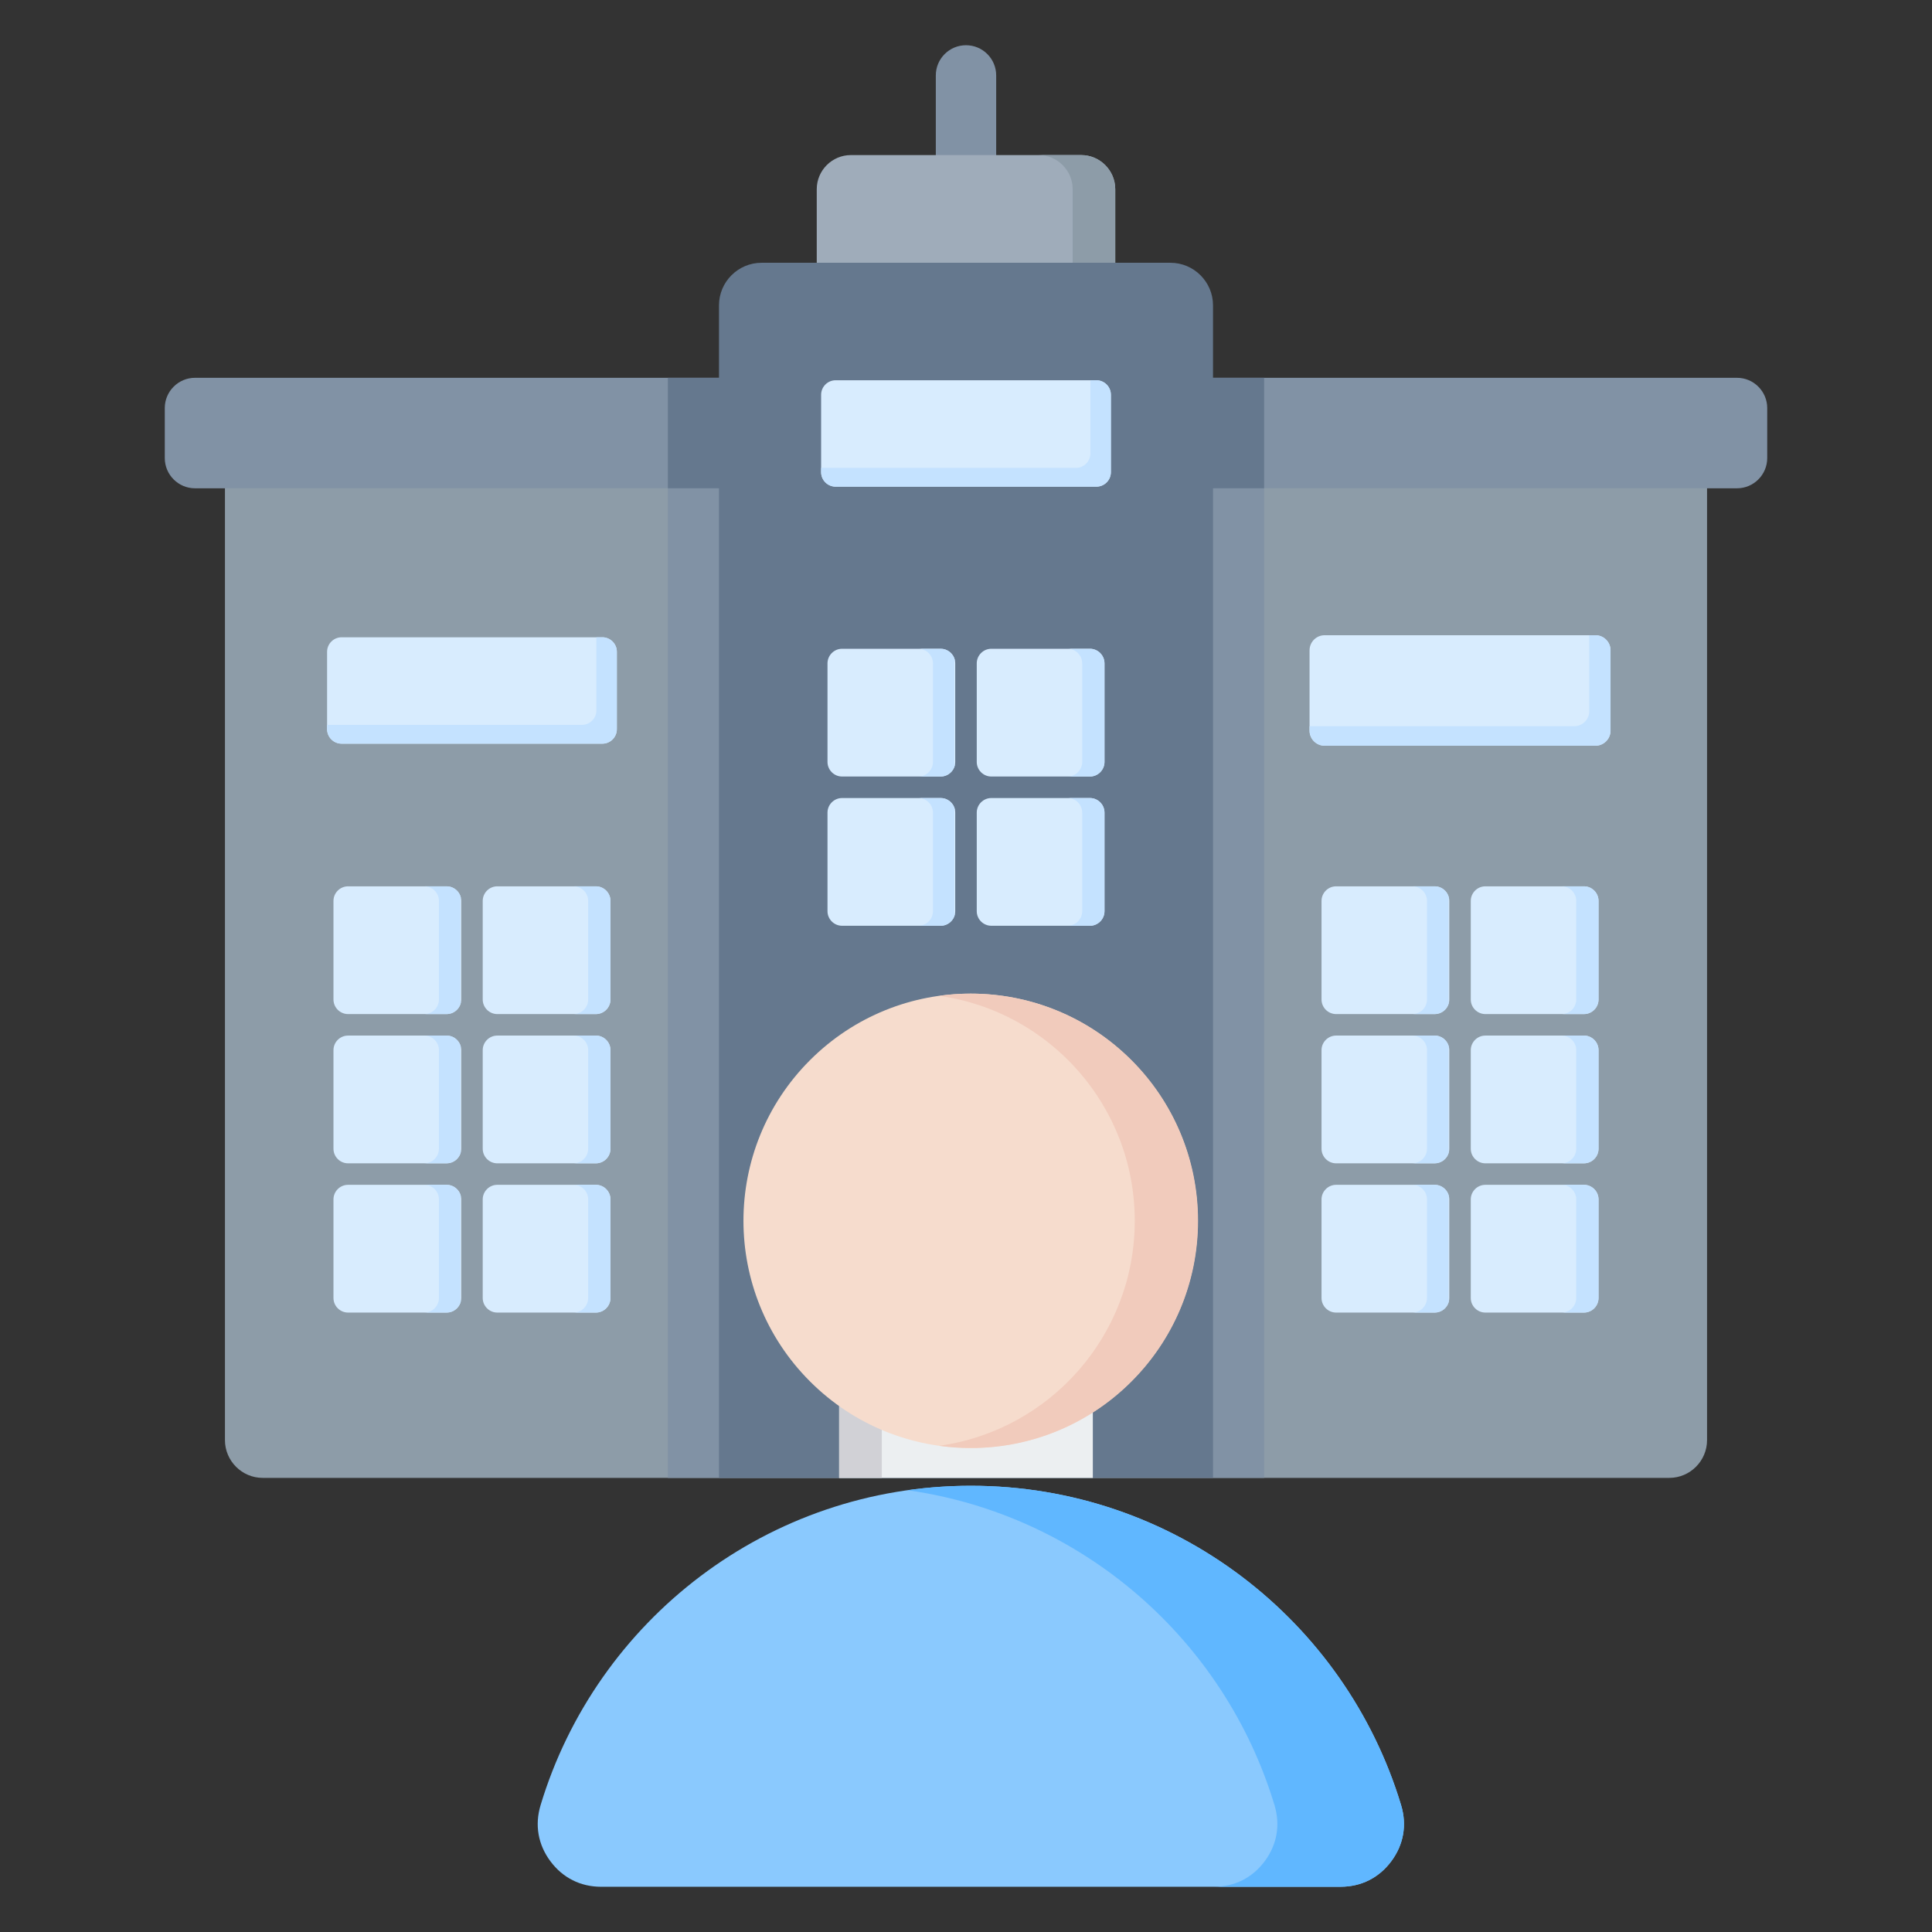
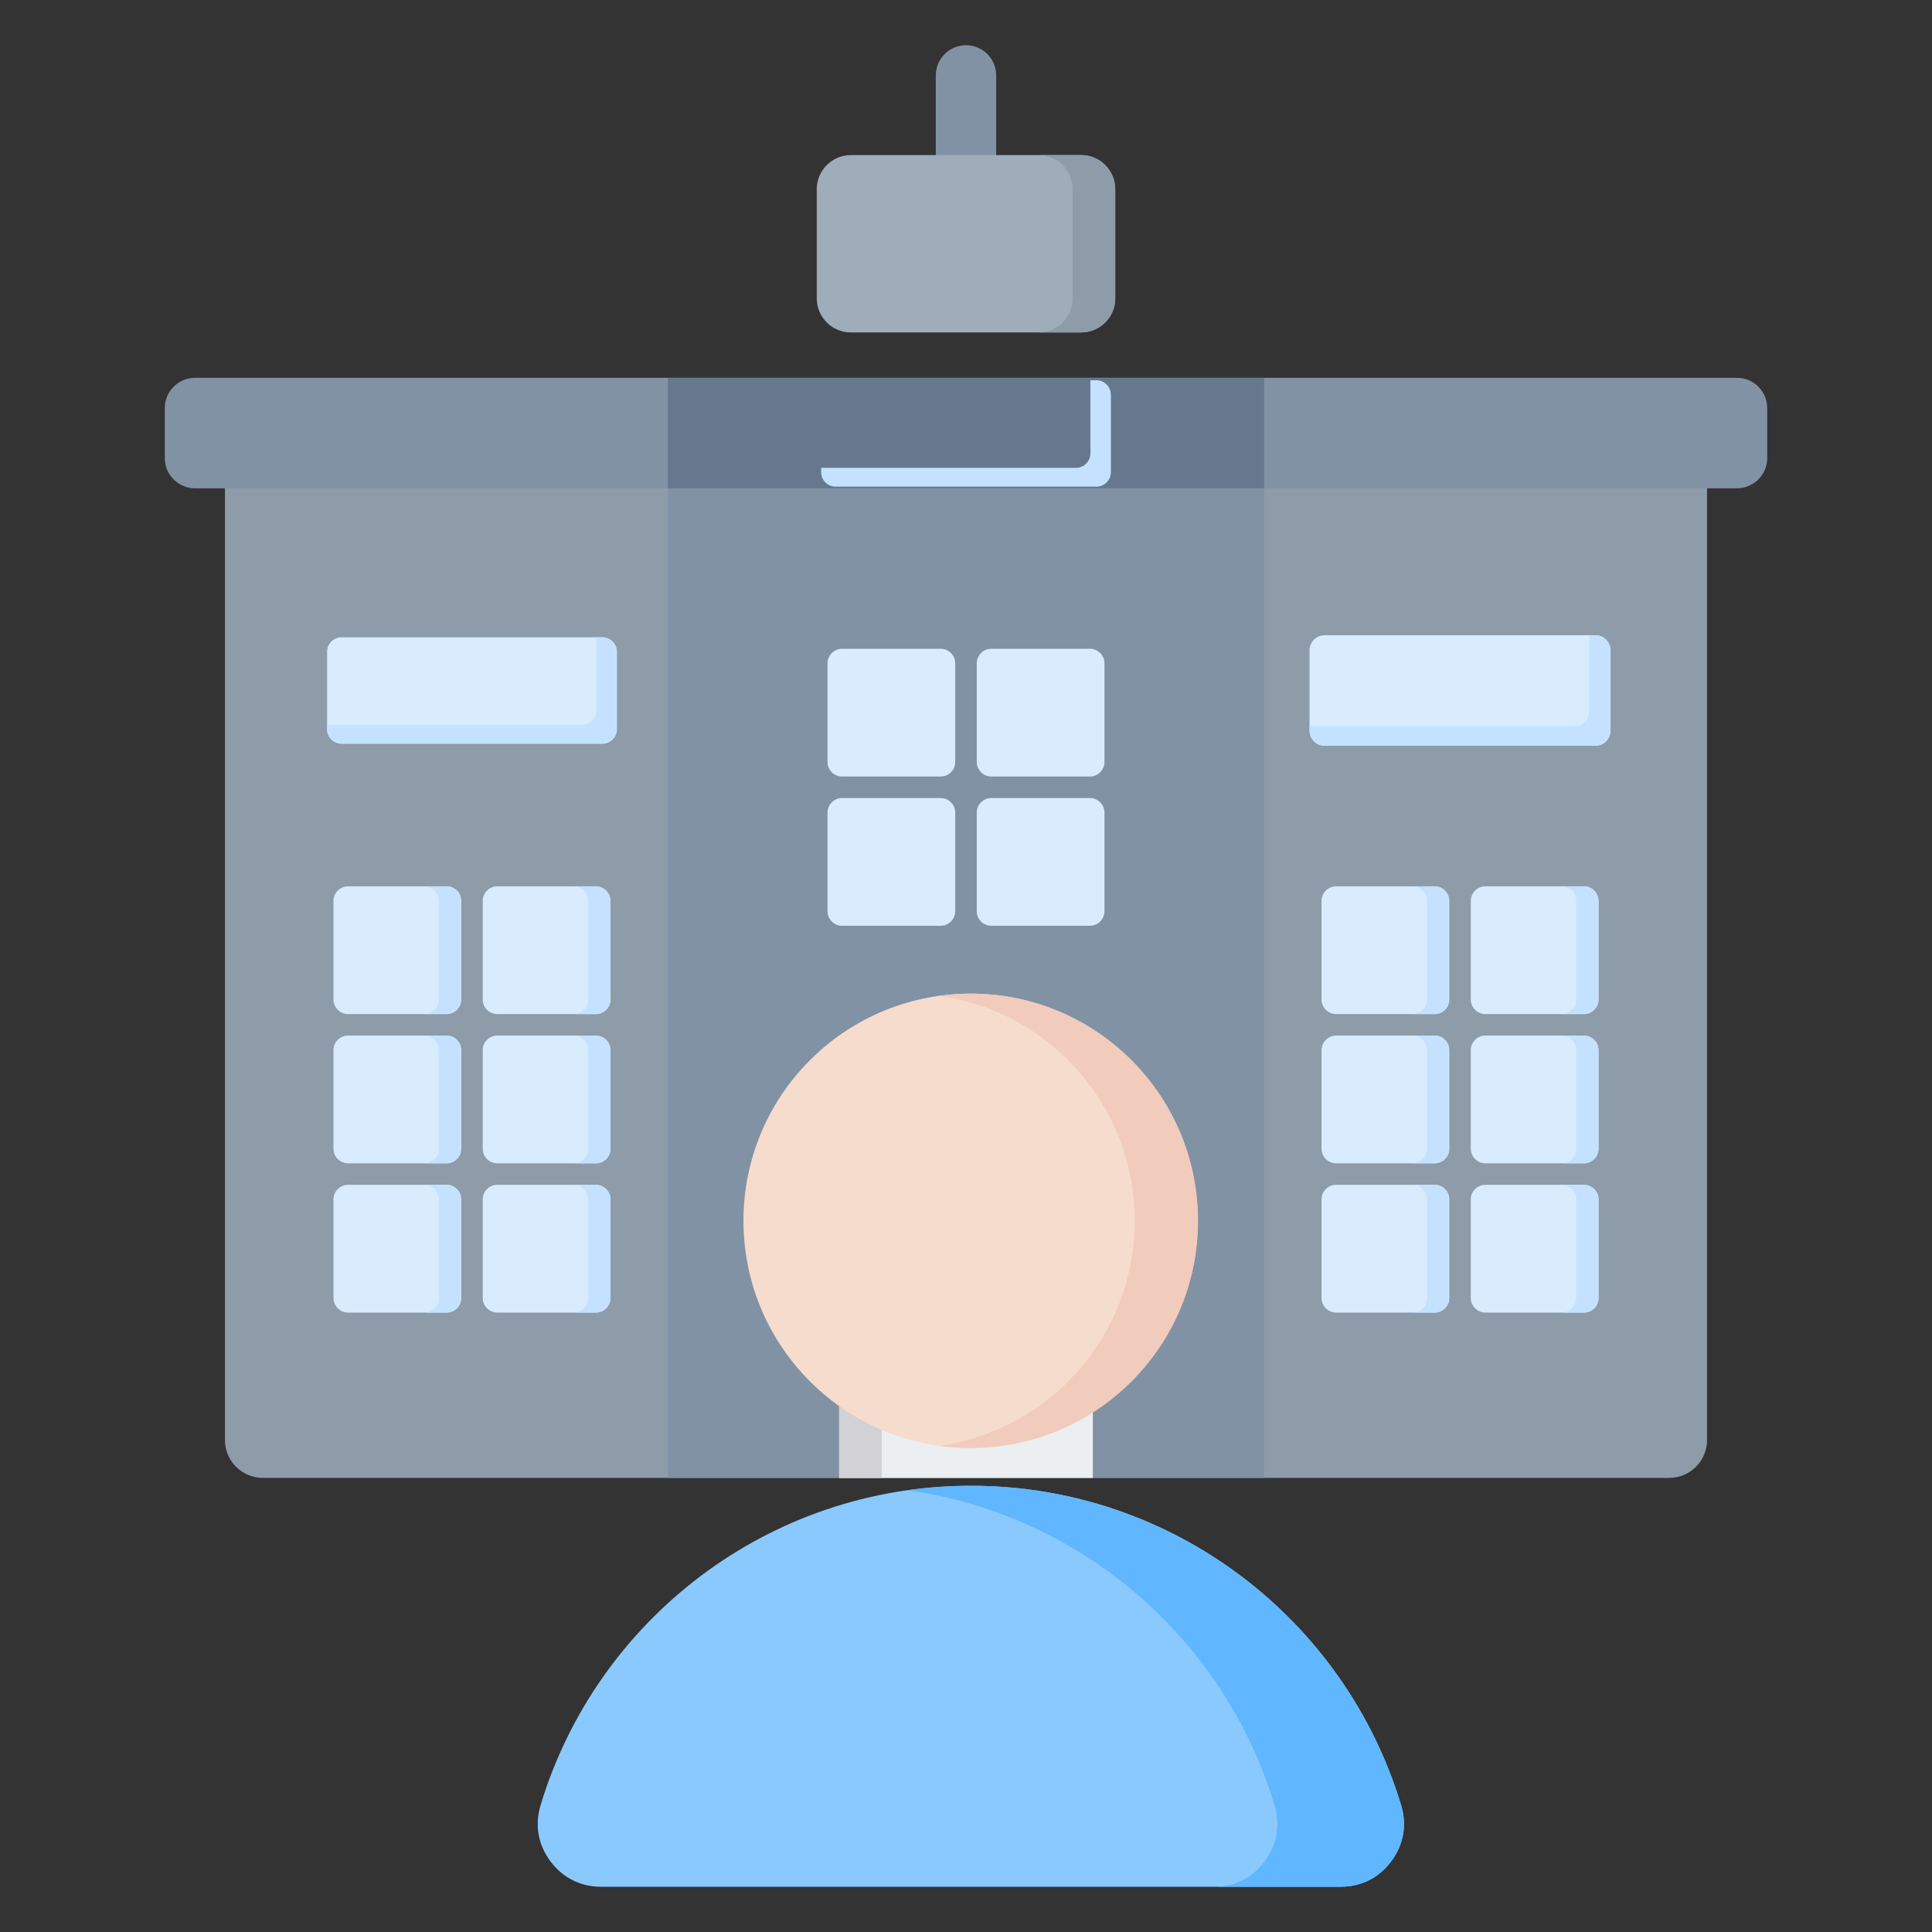
<svg xmlns="http://www.w3.org/2000/svg" width="96" height="96" viewBox="0 0 96 96" fill="none">
  <rect x="0" y="0" width="96" height="96" fill="#333333" stroke="none" />
  <path fill-rule="evenodd" clip-rule="evenodd" d="M46.5 3.747C46.5 2.919 47.172 2.247 48 2.247C48.828 2.247 49.5 2.919 49.5 3.747V10.374C49.5 11.202 48.828 11.874 48 11.874C47.172 11.874 46.5 11.202 46.5 10.374V3.747Z" fill="#8192A5" />
  <path fill-rule="evenodd" clip-rule="evenodd" d="M13.053 21.539H82.947C83.978 21.539 84.822 22.383 84.822 23.414V71.56C84.822 72.591 83.978 73.435 82.947 73.435H13.053C12.022 73.435 11.178 72.591 11.178 71.56V23.414C11.178 22.383 12.022 21.539 13.053 21.539Z" fill="#8D9CA8" />
  <path fill-rule="evenodd" clip-rule="evenodd" d="M62.813 73.435L61.884 73.435H33.187V21.295H62.813V73.435Z" fill="#8192A5" />
  <path fill-rule="evenodd" clip-rule="evenodd" d="M86.312 18.773H9.688C8.863 18.773 8.188 19.448 8.188 20.273V22.763C8.188 23.588 8.863 24.263 9.688 24.263H86.312C87.137 24.263 87.812 23.588 87.812 22.763V20.273C87.812 19.448 87.137 18.773 86.312 18.773Z" fill="#8192A5" />
  <path fill-rule="evenodd" clip-rule="evenodd" d="M33.187 18.773H62.813V24.263H33.187V18.773Z" fill="#65788E" />
  <path fill-rule="evenodd" clip-rule="evenodd" d="M17.295 44.041H22.193C22.592 44.041 22.918 44.367 22.918 44.766V49.664C22.918 50.063 22.592 50.389 22.193 50.389H17.295C16.896 50.389 16.57 50.063 16.57 49.664V44.766C16.57 44.367 16.896 44.041 17.295 44.041ZM17.295 58.873H22.193C22.592 58.873 22.918 59.199 22.918 59.598V64.496C22.918 64.895 22.592 65.221 22.193 65.221H17.295C16.896 65.221 16.57 64.895 16.57 64.496V59.598C16.57 59.199 16.896 58.873 17.295 58.873ZM24.71 58.873H29.609C30.007 58.873 30.334 59.199 30.334 59.598V64.496C30.334 64.895 30.007 65.221 29.609 65.221H24.71C24.312 65.221 23.986 64.895 23.986 64.496V59.598C23.986 59.199 24.312 58.873 24.71 58.873ZM24.71 51.457H29.609C30.007 51.457 30.334 51.783 30.334 52.182V57.08C30.334 57.479 30.007 57.805 29.609 57.805H24.71C24.312 57.805 23.986 57.479 23.986 57.08V52.182C23.986 51.783 24.312 51.457 24.71 51.457ZM17.295 51.457H22.193C22.592 51.457 22.918 51.783 22.918 52.182V57.08C22.918 57.479 22.592 57.805 22.193 57.805H17.295C16.896 57.805 16.57 57.479 16.57 57.08V52.182C16.57 51.783 16.896 51.457 17.295 51.457ZM24.71 44.041H29.609C30.007 44.041 30.334 44.367 30.334 44.766V49.664C30.334 50.063 30.007 50.389 29.609 50.389H24.71C24.312 50.389 23.986 50.063 23.986 49.664V44.766C23.986 44.367 24.312 44.041 24.71 44.041Z" fill="#D8ECFE" />
  <path fill-rule="evenodd" clip-rule="evenodd" d="M21.085 44.041H22.193C22.534 44.041 22.822 44.279 22.898 44.597C22.885 44.651 22.878 44.708 22.878 44.766V49.664C22.878 49.722 22.885 49.778 22.898 49.832C22.822 50.15 22.534 50.389 22.193 50.389H21.085C21.484 50.389 21.81 50.063 21.81 49.664V44.766C21.81 44.367 21.484 44.041 21.085 44.041ZM21.085 58.873H22.193C22.534 58.873 22.822 59.112 22.898 59.43C22.885 59.484 22.878 59.54 22.878 59.598V64.496C22.878 64.554 22.885 64.611 22.898 64.665C22.822 64.983 22.534 65.221 22.193 65.221H21.085C21.484 65.221 21.81 64.895 21.81 64.496V59.598C21.81 59.199 21.484 58.873 21.085 58.873ZM28.501 58.873H29.609C30.008 58.873 30.334 59.199 30.334 59.598V64.496C30.334 64.895 30.008 65.221 29.609 65.221H28.501C28.899 65.221 29.226 64.895 29.226 64.496V59.598C29.226 59.199 28.899 58.873 28.501 58.873ZM28.501 51.457H29.609C30.008 51.457 30.334 51.783 30.334 52.182V57.08C30.334 57.479 30.008 57.805 29.609 57.805H28.501C28.899 57.805 29.226 57.479 29.226 57.08V52.182C29.226 51.783 28.899 51.457 28.501 51.457ZM21.085 51.457H22.193C22.534 51.457 22.822 51.695 22.898 52.013C22.885 52.067 22.878 52.124 22.878 52.182V57.08C22.878 57.138 22.885 57.194 22.898 57.248C22.822 57.566 22.534 57.804 22.193 57.804H21.085C21.484 57.804 21.81 57.478 21.81 57.08V52.181C21.81 51.783 21.484 51.457 21.085 51.457ZM28.501 44.041H29.609C30.008 44.041 30.334 44.367 30.334 44.766V49.664C30.334 50.063 30.008 50.389 29.609 50.389H28.501C28.899 50.389 29.226 50.063 29.226 49.664V44.766C29.226 44.367 28.899 44.041 28.501 44.041Z" fill="#C4E2FF" />
  <path fill-rule="evenodd" clip-rule="evenodd" d="M66.391 44.041H71.289C71.688 44.041 72.014 44.367 72.014 44.766V49.664C72.014 50.063 71.688 50.389 71.289 50.389H66.391C65.992 50.389 65.666 50.063 65.666 49.664V44.766C65.666 44.367 65.992 44.041 66.391 44.041ZM66.391 58.873H71.289C71.688 58.873 72.014 59.199 72.014 59.598V64.496C72.014 64.895 71.688 65.221 71.289 65.221H66.391C65.992 65.221 65.666 64.895 65.666 64.496V59.598C65.666 59.199 65.992 58.873 66.391 58.873ZM73.807 58.873H78.705C79.104 58.873 79.43 59.199 79.43 59.598V64.496C79.43 64.895 79.104 65.221 78.705 65.221H73.807C73.408 65.221 73.082 64.895 73.082 64.496V59.598C73.082 59.199 73.408 58.873 73.807 58.873ZM73.807 51.457H78.705C79.104 51.457 79.43 51.783 79.43 52.182V57.08C79.43 57.479 79.104 57.805 78.705 57.805H73.807C73.408 57.805 73.082 57.479 73.082 57.08V52.182C73.082 51.783 73.408 51.457 73.807 51.457ZM66.391 51.457H71.289C71.688 51.457 72.014 51.783 72.014 52.182V57.08C72.014 57.479 71.688 57.805 71.289 57.805H66.391C65.992 57.805 65.666 57.479 65.666 57.08V52.182C65.666 51.783 65.992 51.457 66.391 51.457ZM73.807 44.041H78.705C79.104 44.041 79.43 44.367 79.43 44.766V49.664C79.43 50.063 79.104 50.389 78.705 50.389H73.807C73.408 50.389 73.082 50.063 73.082 49.664V44.766C73.082 44.367 73.408 44.041 73.807 44.041Z" fill="#D8ECFE" />
  <path fill-rule="evenodd" clip-rule="evenodd" d="M70.181 44.041H71.29C71.63 44.041 71.918 44.279 71.994 44.597C71.981 44.651 71.974 44.708 71.974 44.766V49.664C71.974 49.722 71.981 49.778 71.994 49.832C71.918 50.15 71.63 50.389 71.29 50.389H70.181C70.58 50.389 70.906 50.063 70.906 49.664V44.766C70.906 44.367 70.58 44.041 70.181 44.041ZM70.181 58.873H71.29C71.63 58.873 71.918 59.112 71.994 59.43C71.981 59.484 71.974 59.54 71.974 59.598V64.496C71.974 64.554 71.981 64.611 71.994 64.665C71.918 64.983 71.63 65.221 71.29 65.221H70.181C70.58 65.221 70.906 64.895 70.906 64.496V59.598C70.906 59.199 70.58 58.873 70.181 58.873ZM77.597 58.873H78.705C79.104 58.873 79.43 59.199 79.43 59.598V64.496C79.43 64.895 79.104 65.221 78.705 65.221H77.597C77.996 65.221 78.322 64.895 78.322 64.496V59.598C78.322 59.199 77.996 58.873 77.597 58.873ZM77.597 51.457H78.705C79.104 51.457 79.43 51.783 79.43 52.182V57.08C79.43 57.479 79.104 57.805 78.705 57.805H77.597C77.996 57.805 78.322 57.479 78.322 57.08V52.182C78.322 51.783 77.996 51.457 77.597 51.457ZM70.181 51.457H71.29C71.63 51.457 71.918 51.695 71.994 52.013C71.981 52.067 71.974 52.124 71.974 52.182V57.08C71.974 57.138 71.981 57.194 71.994 57.248C71.918 57.566 71.63 57.804 71.29 57.804H70.181C70.58 57.804 70.906 57.478 70.906 57.08V52.181C70.906 51.783 70.58 51.457 70.181 51.457ZM77.597 44.041H78.705C79.104 44.041 79.43 44.367 79.43 44.766V49.664C79.43 50.063 79.104 50.389 78.705 50.389H77.597C77.996 50.389 78.322 50.063 78.322 49.664V44.766C78.322 44.367 77.996 44.041 77.597 44.041Z" fill="#C4E2FF" />
  <path fill-rule="evenodd" clip-rule="evenodd" d="M16.973 31.666H29.931C30.327 31.666 30.651 31.99 30.651 32.386V36.233C30.651 36.629 30.327 36.953 29.931 36.953H16.973C16.577 36.953 16.253 36.629 16.253 36.233V32.386C16.253 31.99 16.577 31.666 16.973 31.666Z" fill="#D8ECFE" />
  <path fill-rule="evenodd" clip-rule="evenodd" d="M29.634 31.666H29.931C30.327 31.666 30.651 31.99 30.651 32.386V36.233C30.651 36.629 30.327 36.953 29.931 36.953H16.973C16.577 36.953 16.253 36.629 16.253 36.233V36.019H28.914C29.31 36.019 29.634 35.695 29.634 35.299V31.666Z" fill="#C4E2FF" />
  <path fill-rule="evenodd" clip-rule="evenodd" d="M65.818 31.564H79.278C79.689 31.564 80.026 31.9 80.026 32.312V36.307C80.026 36.718 79.689 37.055 79.278 37.055H65.818C65.407 37.055 65.071 36.718 65.071 36.307V32.312C65.071 31.901 65.407 31.564 65.818 31.564Z" fill="#D8ECFE" />
  <path fill-rule="evenodd" clip-rule="evenodd" d="M78.97 31.564H79.278C79.689 31.564 80.026 31.9 80.026 32.312V36.307C80.026 36.718 79.689 37.055 79.278 37.055H65.818C65.407 37.055 65.071 36.718 65.071 36.307V36.085H78.222C78.633 36.085 78.97 35.748 78.97 35.337V31.564Z" fill="#C4E2FF" />
  <path fill-rule="evenodd" clip-rule="evenodd" d="M42.277 7.706H53.723C54.654 7.706 55.416 8.468 55.416 9.399V14.827C55.416 15.758 54.654 16.519 53.723 16.519H42.277C41.346 16.519 40.584 15.758 40.584 14.827V9.399C40.584 8.468 41.346 7.706 42.277 7.706Z" fill="#9FACBA" />
  <path fill-rule="evenodd" clip-rule="evenodd" d="M51.607 7.706H53.723C54.654 7.706 55.416 8.468 55.416 9.399V14.827C55.416 15.758 54.654 16.519 53.723 16.519H51.607C52.538 16.519 53.3 15.758 53.3 14.827V9.399C53.3 8.468 52.538 7.706 51.607 7.706Z" fill="#8D9CA8" />
-   <path fill-rule="evenodd" clip-rule="evenodd" d="M48.672 73.435L60.274 73.432V15.173C60.274 14.007 59.324 13.057 58.158 13.057H37.842C36.676 13.057 35.726 14.007 35.726 15.173V73.435H48.672V73.435Z" fill="#65788E" />
  <path fill-rule="evenodd" clip-rule="evenodd" d="M41.842 39.654H46.741C47.139 39.654 47.465 39.98 47.465 40.378V45.277C47.465 45.675 47.139 46.001 46.741 46.001H41.842C41.444 46.001 41.118 45.675 41.118 45.277V40.378C41.118 39.98 41.444 39.654 41.842 39.654ZM49.258 39.654H54.157C54.555 39.654 54.881 39.98 54.881 40.378V45.277C54.881 45.675 54.555 46.001 54.157 46.001H49.258C48.86 46.001 48.534 45.675 48.534 45.277V40.378C48.534 39.98 48.86 39.654 49.258 39.654ZM49.258 32.237H54.157C54.555 32.237 54.881 32.564 54.881 32.962V37.861C54.881 38.259 54.555 38.585 54.157 38.585H49.258C48.86 38.585 48.534 38.259 48.534 37.861V32.962C48.534 32.564 48.86 32.237 49.258 32.237ZM41.842 32.237H46.741C47.139 32.237 47.465 32.564 47.465 32.962V37.861C47.465 38.259 47.139 38.585 46.741 38.585H41.842C41.444 38.585 41.118 38.259 41.118 37.861V32.962C41.118 32.564 41.444 32.237 41.842 32.237Z" fill="#D8ECFE" />
-   <path fill-rule="evenodd" clip-rule="evenodd" d="M45.633 39.654H46.741C47.082 39.654 47.37 39.892 47.446 40.21C47.433 40.264 47.426 40.32 47.426 40.378V45.277C47.426 45.335 47.433 45.391 47.446 45.445C47.37 45.763 47.082 46.001 46.741 46.001H45.633C46.032 46.001 46.358 45.675 46.358 45.276V40.378C46.358 39.98 46.032 39.654 45.633 39.654ZM53.049 39.654H54.157C54.556 39.654 54.882 39.98 54.882 40.378V45.277C54.882 45.675 54.556 46.001 54.157 46.001H53.049C53.448 46.001 53.774 45.675 53.774 45.277V40.378C53.774 39.98 53.448 39.654 53.049 39.654ZM53.049 32.237H54.157C54.556 32.237 54.882 32.564 54.882 32.962V37.861C54.882 38.259 54.556 38.585 54.157 38.585H53.049C53.448 38.585 53.774 38.259 53.774 37.861V32.962C53.774 32.564 53.448 32.237 53.049 32.237ZM45.633 32.237H46.741C47.082 32.237 47.37 32.476 47.446 32.794C47.433 32.848 47.426 32.904 47.426 32.962V37.861C47.426 37.918 47.433 37.975 47.446 38.029C47.37 38.347 47.082 38.585 46.741 38.585H45.633C46.032 38.585 46.358 38.259 46.358 37.861V32.962C46.358 32.564 46.032 32.237 45.633 32.237Z" fill="#C4E2FF" />
  <path fill-rule="evenodd" clip-rule="evenodd" d="M41.697 73.436V56.522C41.697 54.953 43.117 53.673 44.858 53.673H51.142C52.883 53.673 54.302 54.953 54.302 56.522V73.436H41.697Z" fill="#ECEFF1" />
  <path fill-rule="evenodd" clip-rule="evenodd" d="M41.697 73.435V56.522C41.697 54.953 43.117 53.673 44.858 53.673H46.977C45.236 53.673 43.816 54.953 43.816 56.522V73.435H41.697Z" fill="#D1D1D6" />
-   <path fill-rule="evenodd" clip-rule="evenodd" d="M41.521 18.895H54.479C54.875 18.895 55.199 19.219 55.199 19.615V23.462C55.199 23.858 54.875 24.182 54.479 24.182H41.521C41.125 24.182 40.801 23.858 40.801 23.462V19.615C40.801 19.219 41.125 18.895 41.521 18.895Z" fill="#D8ECFE" />
  <path fill-rule="evenodd" clip-rule="evenodd" d="M54.182 18.895H54.479C54.875 18.895 55.199 19.219 55.199 19.616V23.462C55.199 23.858 54.875 24.182 54.479 24.182H41.521C41.125 24.182 40.801 23.858 40.801 23.462V23.248H53.462C53.858 23.248 54.182 22.924 54.182 22.528V18.895Z" fill="#C4E2FF" />
  <path fill-rule="evenodd" clip-rule="evenodd" d="M29.873 93.753L66.609 93.752C67.637 93.752 68.521 93.308 69.134 92.483C69.747 91.658 69.917 90.683 69.62 89.699C66.851 80.515 58.327 73.827 48.241 73.827C38.154 73.827 29.63 80.515 26.861 89.699C26.564 90.683 26.735 91.658 27.348 92.483C27.961 93.308 28.845 93.753 29.873 93.753Z" fill="#8AC9FE" />
  <path fill-rule="evenodd" clip-rule="evenodd" d="M66.609 93.752C67.637 93.752 68.521 93.308 69.134 92.483C69.747 91.657 69.918 90.683 69.621 89.699C66.851 80.515 58.328 73.827 48.241 73.827C47.173 73.827 46.123 73.902 45.096 74.047C53.776 75.272 60.853 81.487 63.33 89.699C63.626 90.683 63.456 91.657 62.843 92.483C62.23 93.308 61.346 93.752 60.318 93.752H66.609Z" fill="#60B7FF" />
  <path d="M56.211 68.642C60.619 64.234 60.619 57.087 56.211 52.679C51.803 48.271 44.656 48.271 40.248 52.679C35.84 57.087 35.84 64.234 40.248 68.642C44.656 73.051 51.803 73.051 56.211 68.642Z" fill="#F6DCCD" />
  <path fill-rule="evenodd" clip-rule="evenodd" d="M48.241 49.373C54.476 49.373 59.53 54.428 59.53 60.662C59.53 66.897 54.476 71.952 48.241 71.952C47.707 71.952 47.182 71.914 46.668 71.842C52.158 71.077 56.385 66.364 56.385 60.663C56.385 54.962 52.158 50.248 46.668 49.483C47.182 49.411 47.707 49.373 48.241 49.373Z" fill="#F1CBBC" />
</svg>